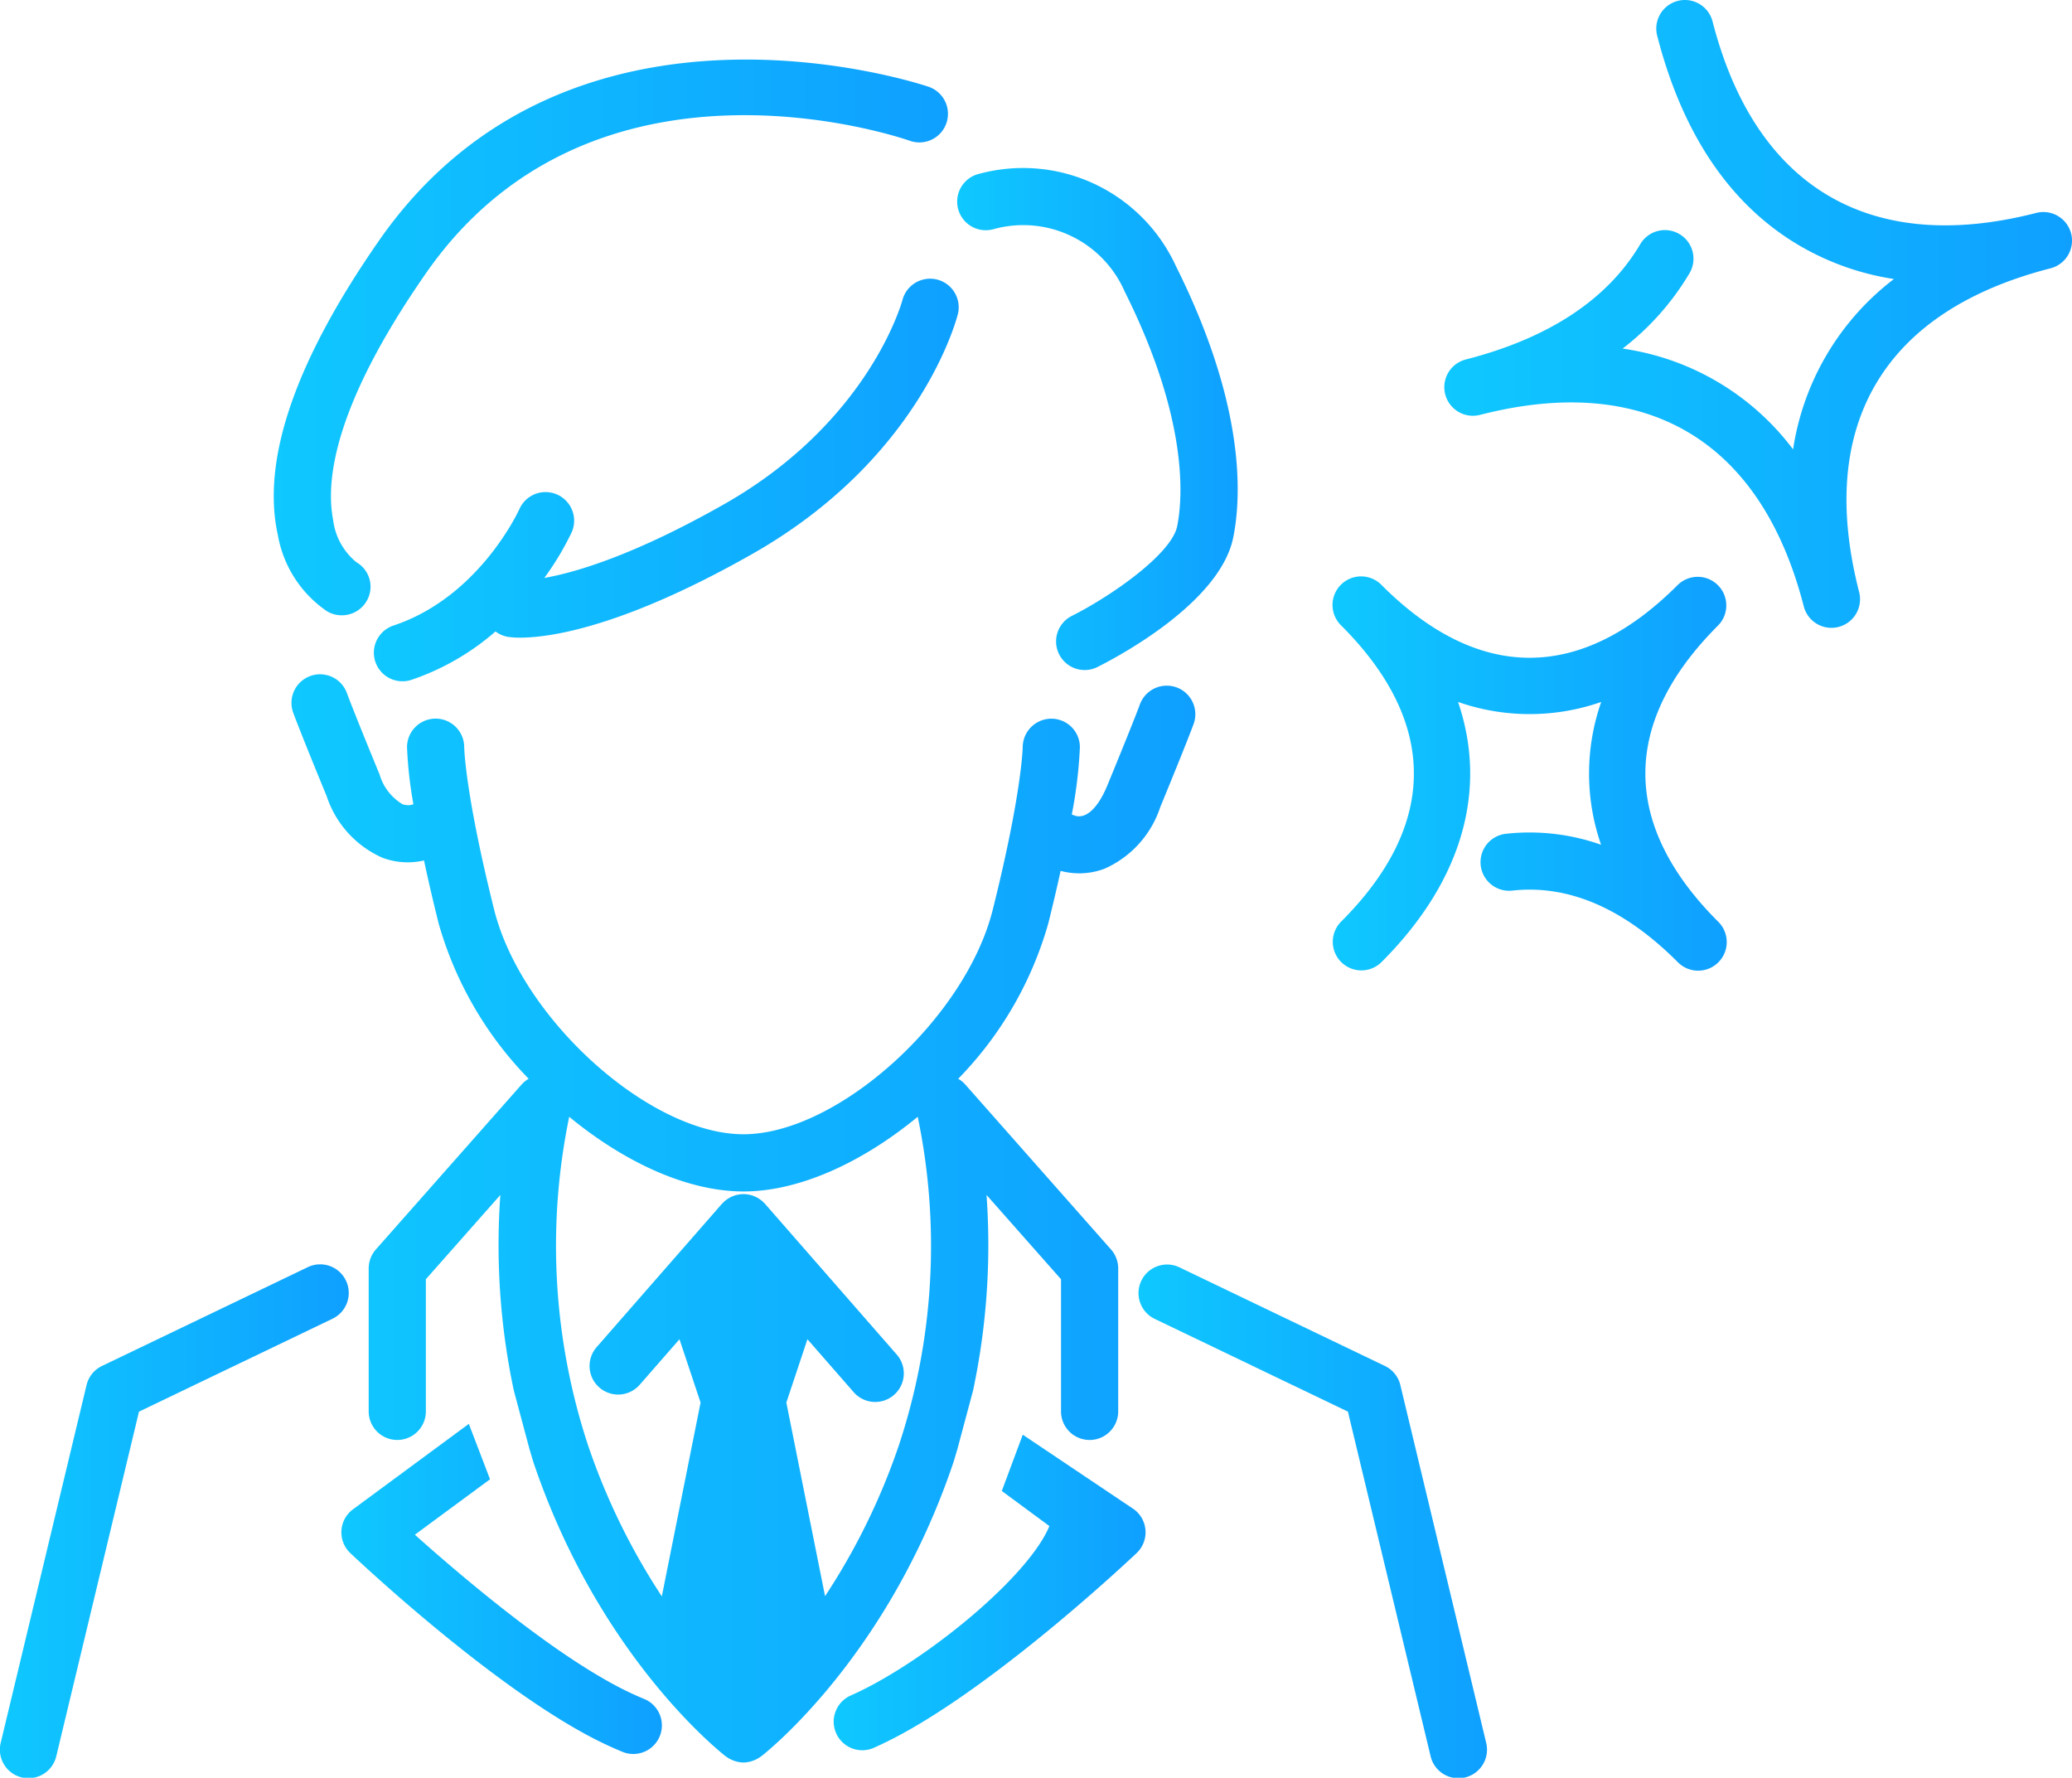
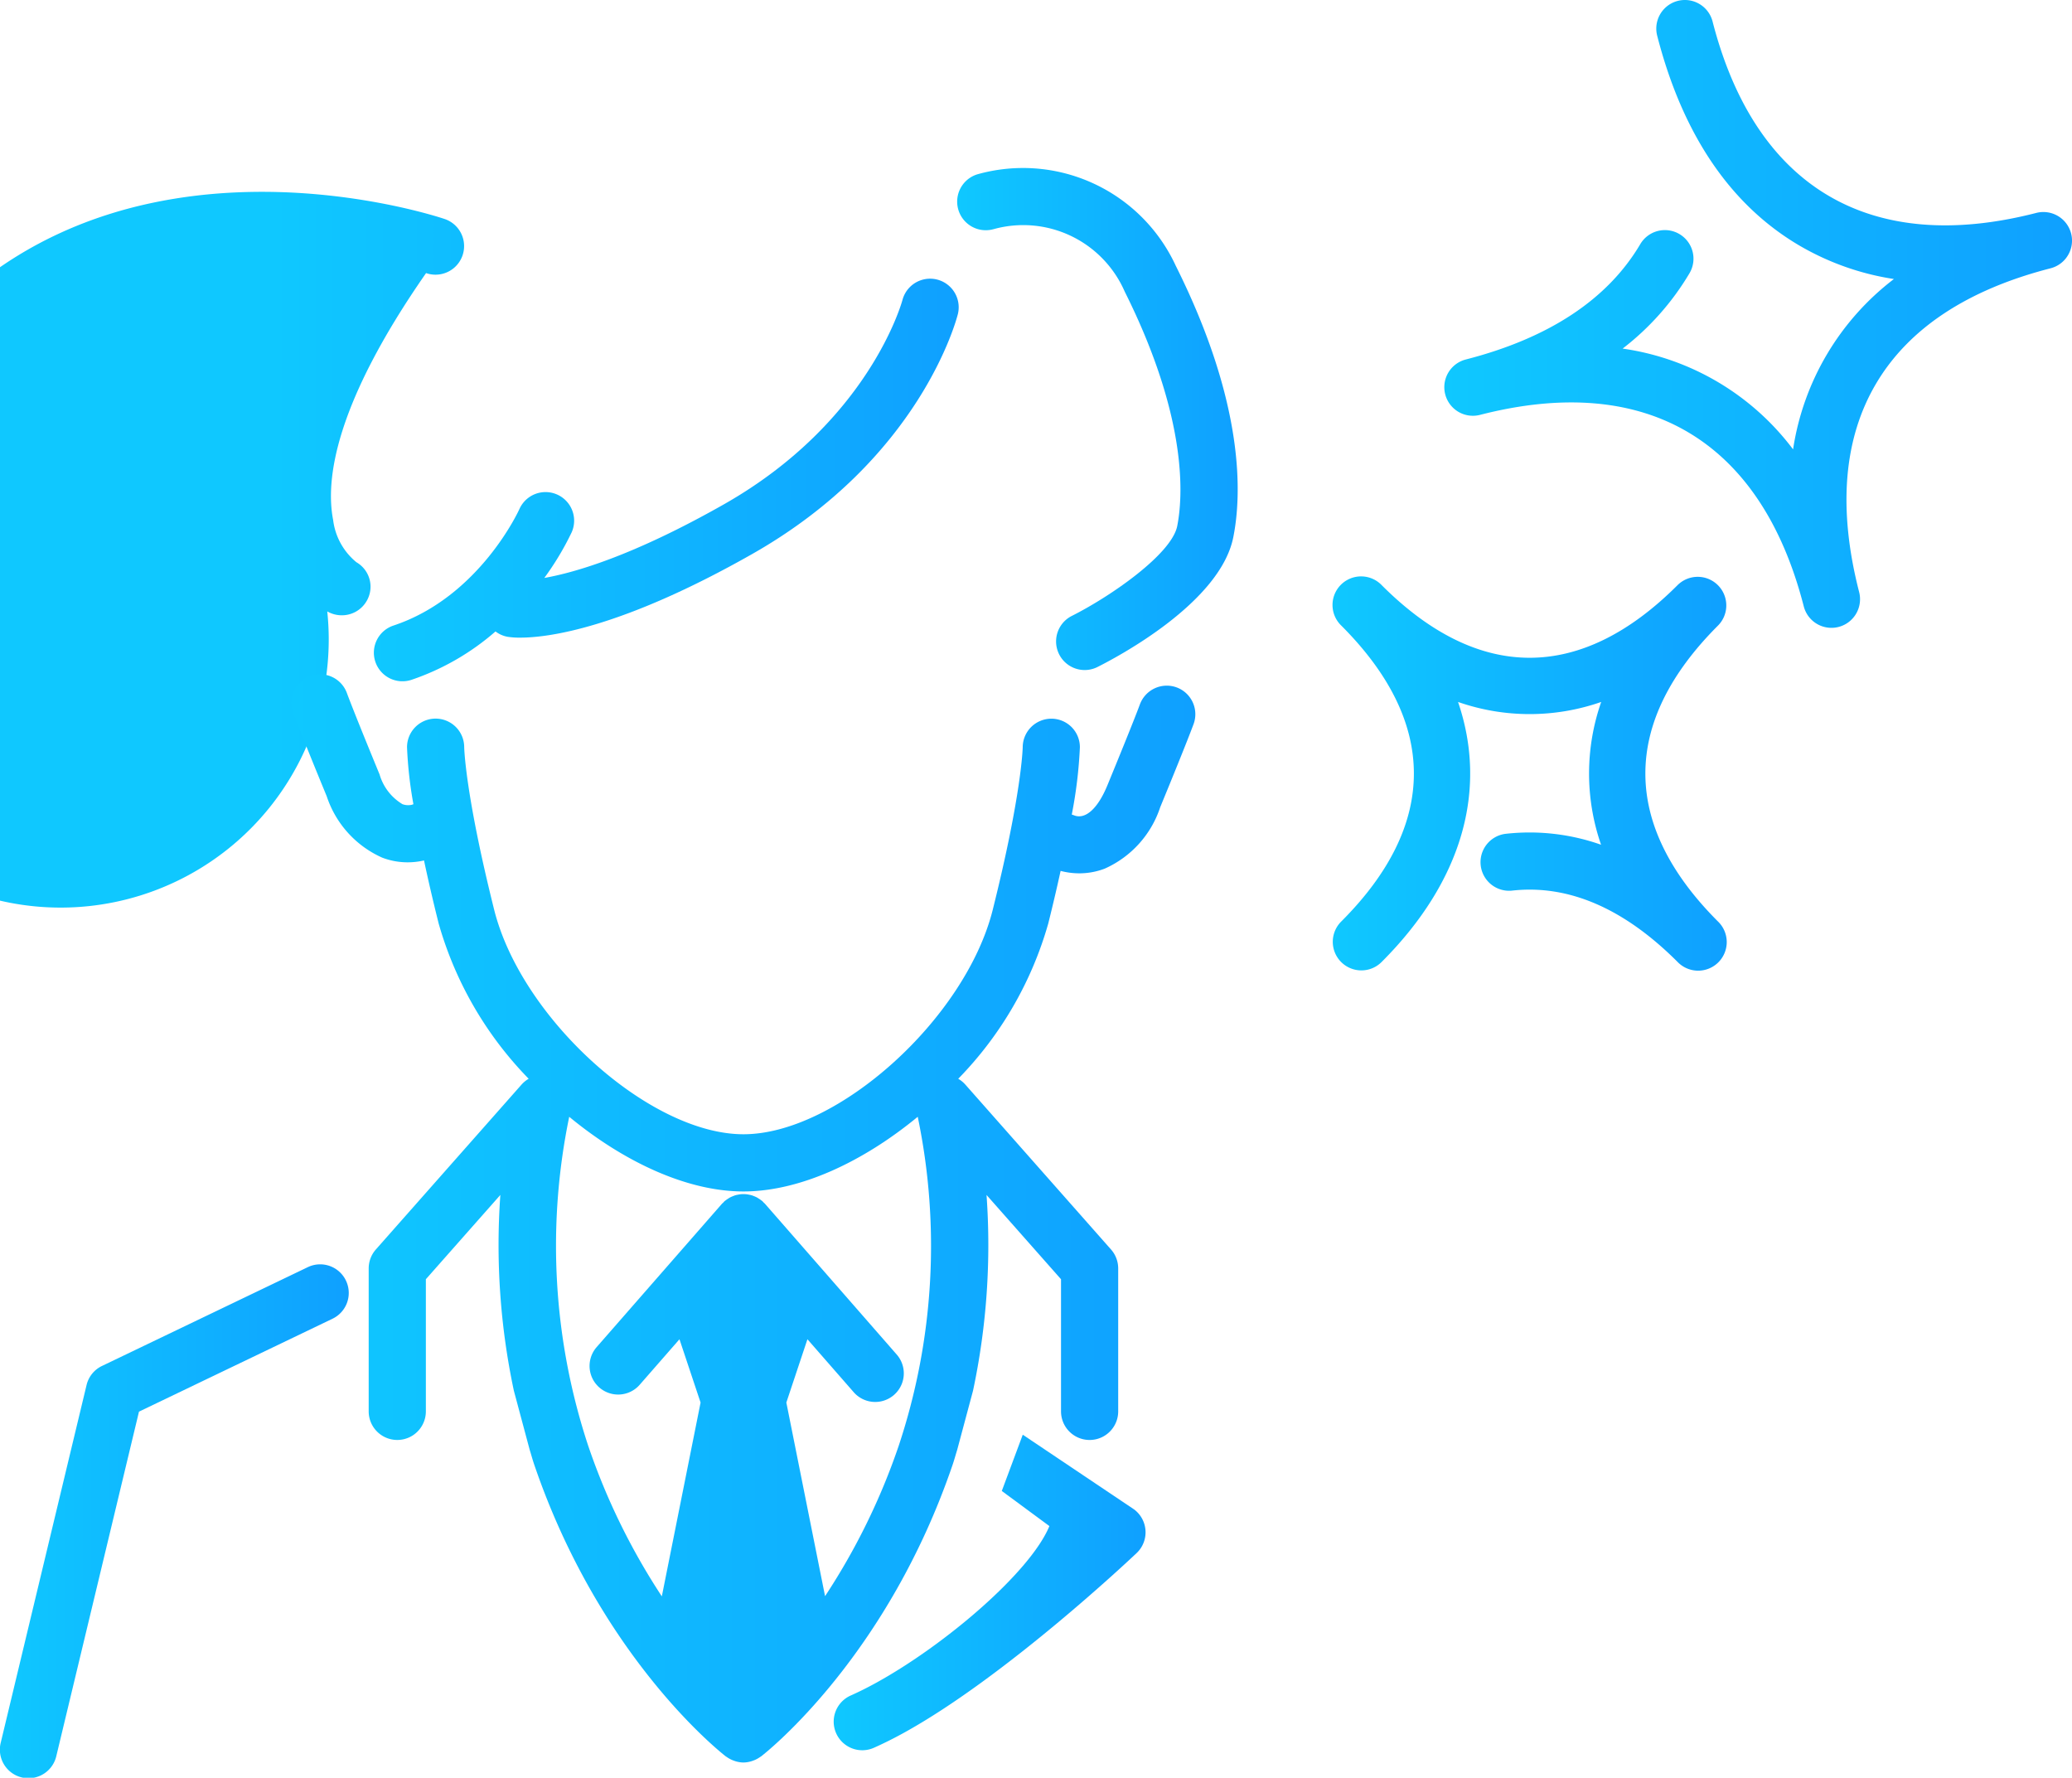
<svg xmlns="http://www.w3.org/2000/svg" xmlns:xlink="http://www.w3.org/1999/xlink" width="130.461" height="111.918" viewBox="0 0 130.461 111.918">
  <defs>
    <linearGradient id="a" x1="23.55" y1="30.205" x2="60.37" y2="30.205" gradientUnits="userSpaceOnUse">
      <stop offset="0" stop-color="#0fc8ff" />
      <stop offset="1" stop-color="#0fa0ff" />
    </linearGradient>
    <linearGradient id="b" x1="17.237" y1="21.244" x2="59.687" y2="21.244" xlink:href="#a" />
    <linearGradient id="c" x1="60.245" y1="26.393" x2="77.928" y2="26.393" xlink:href="#a" />
    <linearGradient id="d" x1="0" y1="95.758" x2="21.959" y2="95.758" xlink:href="#a" />
    <linearGradient id="e" x1="71.662" y1="95.758" x2="93.621" y2="95.758" xlink:href="#a" />
    <linearGradient id="f" x1="83.927" y1="48.698" x2="108.694" y2="48.698" xlink:href="#a" />
    <linearGradient id="g" x1="90.939" y1="19.762" x2="130.461" y2="19.762" xlink:href="#a" />
    <linearGradient id="h" x1="52.504" y1="100.254" x2="72.128" y2="100.254" xlink:href="#a" />
    <linearGradient id="i" x1="21.493" y1="100.025" x2="41.64" y2="100.025" xlink:href="#a" />
    <linearGradient id="j" x1="18.358" y1="76.716" x2="75.263" y2="76.716" xlink:href="#a" />
  </defs>
  <path d="M56.825,18.877c-.02.076-2.071,7.671-11.248,12.875-5.697,3.23-9.362,4.29-11.305,4.633a17.954,17.954,0,0,0,1.723-2.874,1.8,1.8,0,0,0-3.291-1.462c-.024.055-2.508,5.527-7.923,7.331A1.8,1.8,0,1,0,25.92,42.795a15.722,15.722,0,0,0,5.279-3.042,1.778,1.778,0,0,0,.777.34,4.923,4.923,0,0,0,.776.05c1.738,0,6.328-.569,14.6-5.259,10.589-6.005,12.873-14.76,12.964-15.13a1.8,1.8,0,0,0-3.491-.877Z" fill="url(#a)" />
-   <path d="M20.606,38.493a1.83,1.83,0,0,0,.911.243,1.8,1.8,0,0,0,1.566-.894,1.78,1.78,0,0,0-.642-2.446,4.072,4.072,0,0,1-1.465-2.656c-.497-2.545.114-7.308,5.851-15.548C37.316,2.129,56.48,8.582,57.293,8.865a1.8,1.8,0,0,0,1.189-3.398c-.223-.076-22.543-7.66-34.61,9.67-5.286,7.592-7.43,13.837-6.374,18.561A7.322,7.322,0,0,0,20.606,38.493Z" fill="url(#b)" />
+   <path d="M20.606,38.493a1.83,1.83,0,0,0,.911.243,1.8,1.8,0,0,0,1.566-.894,1.78,1.78,0,0,0-.642-2.446,4.072,4.072,0,0,1-1.465-2.656c-.497-2.545.114-7.308,5.851-15.548a1.8,1.8,0,0,0,1.189-3.398c-.223-.076-22.543-7.66-34.61,9.67-5.286,7.592-7.43,13.837-6.374,18.561A7.322,7.322,0,0,0,20.606,38.493Z" fill="url(#b)" />
  <path d="M62.547,14.431a6.968,6.968,0,0,1,8.268,3.924c4.035,8.07,3.656,13.013,3.307,14.765-.353,1.764-4.18,4.424-6.656,5.665a1.8,1.8,0,0,0,1.611,3.219c1.288-.644,7.752-4.063,8.575-8.179.526-2.627.755-8.339-3.616-17.081a10.592,10.592,0,0,0-12.511-5.766,1.8,1.8,0,0,0,1.023,3.451Z" fill="url(#c)" />
  <path d="M21.781,80.619a1.798,1.798,0,0,0-2.401-.844l-12.959,6.22A1.795,1.795,0,0,0,5.45,87.198l-5.4,22.5a1.8,1.8,0,1,0,3.5.84L8.751,88.871l12.187-5.85A1.799,1.799,0,0,0,21.781,80.619Z" fill="url(#d)" />
-   <path d="M88.171,87.198A1.796,1.796,0,0,0,87.2,85.996l-12.959-6.22a1.8,1.8,0,0,0-1.558,3.245l12.187,5.85,5.2,21.668a1.8,1.8,0,1,0,3.5-.84Z" fill="url(#e)" />
  <path d="M108.694,38.115a1.8,1.8,0,0,0-3.073-1.273C99.531,42.933,93.09,42.933,87,36.842a1.8,1.8,0,1,0-2.545,2.545c6.091,6.092,6.091,12.531,0,18.622A1.8,1.8,0,1,0,87,60.555c5.087-5.087,6.689-10.85,4.804-16.363a13.665,13.665,0,0,0,9.014,0,13.674,13.674,0,0,0-.009,8.989,13.523,13.523,0,0,0-6.039-.684,1.8,1.8,0,0,0,.415,3.575c3.547-.405,7.051,1.098,10.437,4.483a1.8,1.8,0,1,0,2.545-2.545c-6.091-6.092-6.091-12.531,0-18.622A1.794,1.794,0,0,0,108.694,38.115Z" fill="url(#f)" />
  <path d="M130.405,14.7a1.804,1.804,0,0,0-2.192-1.296c-10.457,2.689-17.697-1.593-20.383-12.052a1.8,1.8,0,1,0-3.487.896c1.592,6.195,4.591,10.632,8.915,13.188a16.805,16.805,0,0,0,5.99,2.13A16.617,16.617,0,0,0,112.899,28.29a16.297,16.297,0,0,0-10.732-6.344,16.797,16.797,0,0,0,4.2-4.727,1.8,1.8,0,1,0-3.097-1.835c-2.052,3.464-5.742,5.901-10.967,7.245l-.011.003a1.8,1.8,0,0,0,.895,3.487c10.46-2.689,17.698,1.593,20.384,12.053a1.8,1.8,0,0,0,3.544-.447,1.771,1.771,0,0,0-.056-.45c-1.346-5.237-.987-9.652,1.066-13.124s5.748-5.915,10.985-7.26a1.801,1.801,0,0,0,1.352-1.742A1.767,1.767,0,0,0,130.405,14.7Z" fill="url(#g)" />
  <path d="M71.397,95.02l-7-4.697-1.32,3.542,2.997,2.21c-1.193,2.888-6.555,7.48-10.952,9.891-.528.29-1.05.55-1.552.774a1.8,1.8,0,1,0,1.468,3.287c.591-.264,1.202-.568,1.816-.905,6.44-3.533,14.378-11.031,14.713-11.348a1.8,1.8,0,0,0-.169-2.754Z" fill="url(#h)" />
-   <path d="M40.525,106.945a20.536,20.536,0,0,1-2.026-.978c-4.393-2.409-9.757-7.003-12.376-9.348l4.731-3.49L29.519,89.641l-7.295,5.38a1.8,1.8,0,0,0-.169,2.754c.335.317,8.273,7.815,14.713,11.348a23.872,23.872,0,0,0,2.385,1.149,1.8,1.8,0,1,0,1.373-3.327Z" fill="url(#i)" />
  <path d="M74.069,43.27a1.806,1.806,0,0,0-2.301,1.086c-.014.041-.376,1.035-2.046,5.093-.6,1.455-1.378,2.158-2.086,1.885-.05-.023-.102-.035-.153-.052a28.542,28.542,0,0,0,.511-4.241,1.795,1.795,0,0,0-1.791-1.795h-.009a1.804,1.804,0,0,0-1.8,1.785c0,.028-.052,2.904-1.884,10.233-1.718,6.874-9.789,14.144-15.699,14.144S32.83,64.138,31.112,57.264c-1.833-7.329-1.884-10.205-1.884-10.223a1.8,1.8,0,0,0-3.6,0,25.838,25.838,0,0,0,.402,3.588c-.03.013-.061.02-.091.034a1.052,1.052,0,0,1-.597-.035,3.232,3.232,0,0,1-1.442-1.871c-1.671-4.057-2.031-5.052-2.045-5.09a1.8,1.8,0,1,0-3.391,1.208c.015.041.379,1.059,2.107,5.253a6.43,6.43,0,0,0,3.5,3.868,4.497,4.497,0,0,0,1.596.292,4.668,4.668,0,0,0,1.031-.117c.246,1.16.548,2.477.921,3.966a22.953,22.953,0,0,0,5.669,9.778,1.812,1.812,0,0,0-.446.362L23.665,78.662a1.802,1.802,0,0,0-.451,1.192v9a1.8,1.8,0,1,0,3.6,0V80.535l4.69-5.306a44.15,44.15,0,0,0,.85,12.321l1,3.735c.097.307.176.609.282.918,4.089,11.987,11.546,17.967,12.045,18.358l.007.006.021.017c.012.009.026.011.038.02a1.761,1.761,0,0,0,.427.229c.043.016.085.032.128.045a1.802,1.802,0,0,0,.503.082l.004.001h.002l.004-.001a1.809,1.809,0,0,0,.503-.082c.044-.013.085-.029.128-.045a1.795,1.795,0,0,0,.427-.229c.012-.009.026-.011.038-.02l.021-.017.008-.006c.5-.391,7.956-6.371,12.044-18.357.105-.309.185-.611.282-.918l1-3.735a44.134,44.134,0,0,0,.85-12.321l4.69,5.306v8.319a1.8,1.8,0,1,0,3.6,0v-9a1.803,1.803,0,0,0-.451-1.192L60.779,68.278a1.804,1.804,0,0,0-.446-.362,22.95,22.95,0,0,0,5.67-9.778c.305-1.22.558-2.312.777-3.31a4.644,4.644,0,0,0,1.174.153,4.508,4.508,0,0,0,1.597-.292,6.434,6.434,0,0,0,3.5-3.869c1.727-4.194,2.092-5.21,2.107-5.251A1.799,1.799,0,0,0,74.069,43.27Zm-17.49,47.771a41.46,41.46,0,0,1-4.63,9.447l-2.438-12.19,1.328-3.985,2.933,3.356A1.8,1.8,0,0,0,56.482,85.3l-8.316-9.515c-.027-.031-.059-.053-.087-.082s-.052-.061-.083-.089c-.016-.014-.034-.022-.05-.035a1.816,1.816,0,0,0-.155-.11c-.047-.031-.094-.062-.143-.088a1.752,1.752,0,0,0-.165-.073c-.053-.021-.105-.043-.16-.059s-.112-.027-.169-.038-.113-.022-.17-.028-.114-.005-.171-.005-.115-.001-.172.005-.113.017-.17.028-.114.021-.17.038c-.054.016-.105.038-.158.059a1.708,1.708,0,0,0-.168.074c-.049.026-.096.057-.142.087a1.684,1.684,0,0,0-.155.11c-.016.013-.035.022-.05.036-.032.027-.055.06-.084.089s-.06.051-.087.081L37.566,84.81a1.8,1.8,0,0,0,2.711,2.37l2.505-2.866,1.329,3.985-2.44,12.201a41.572,41.572,0,0,1-4.628-9.458,40.102,40.102,0,0,1-1.203-20.733c3.444,2.841,7.419,4.7,10.971,4.7s7.527-1.86,10.973-4.701A39.888,39.888,0,0,1,56.579,91.041Z" fill="url(#j)" />
</svg>